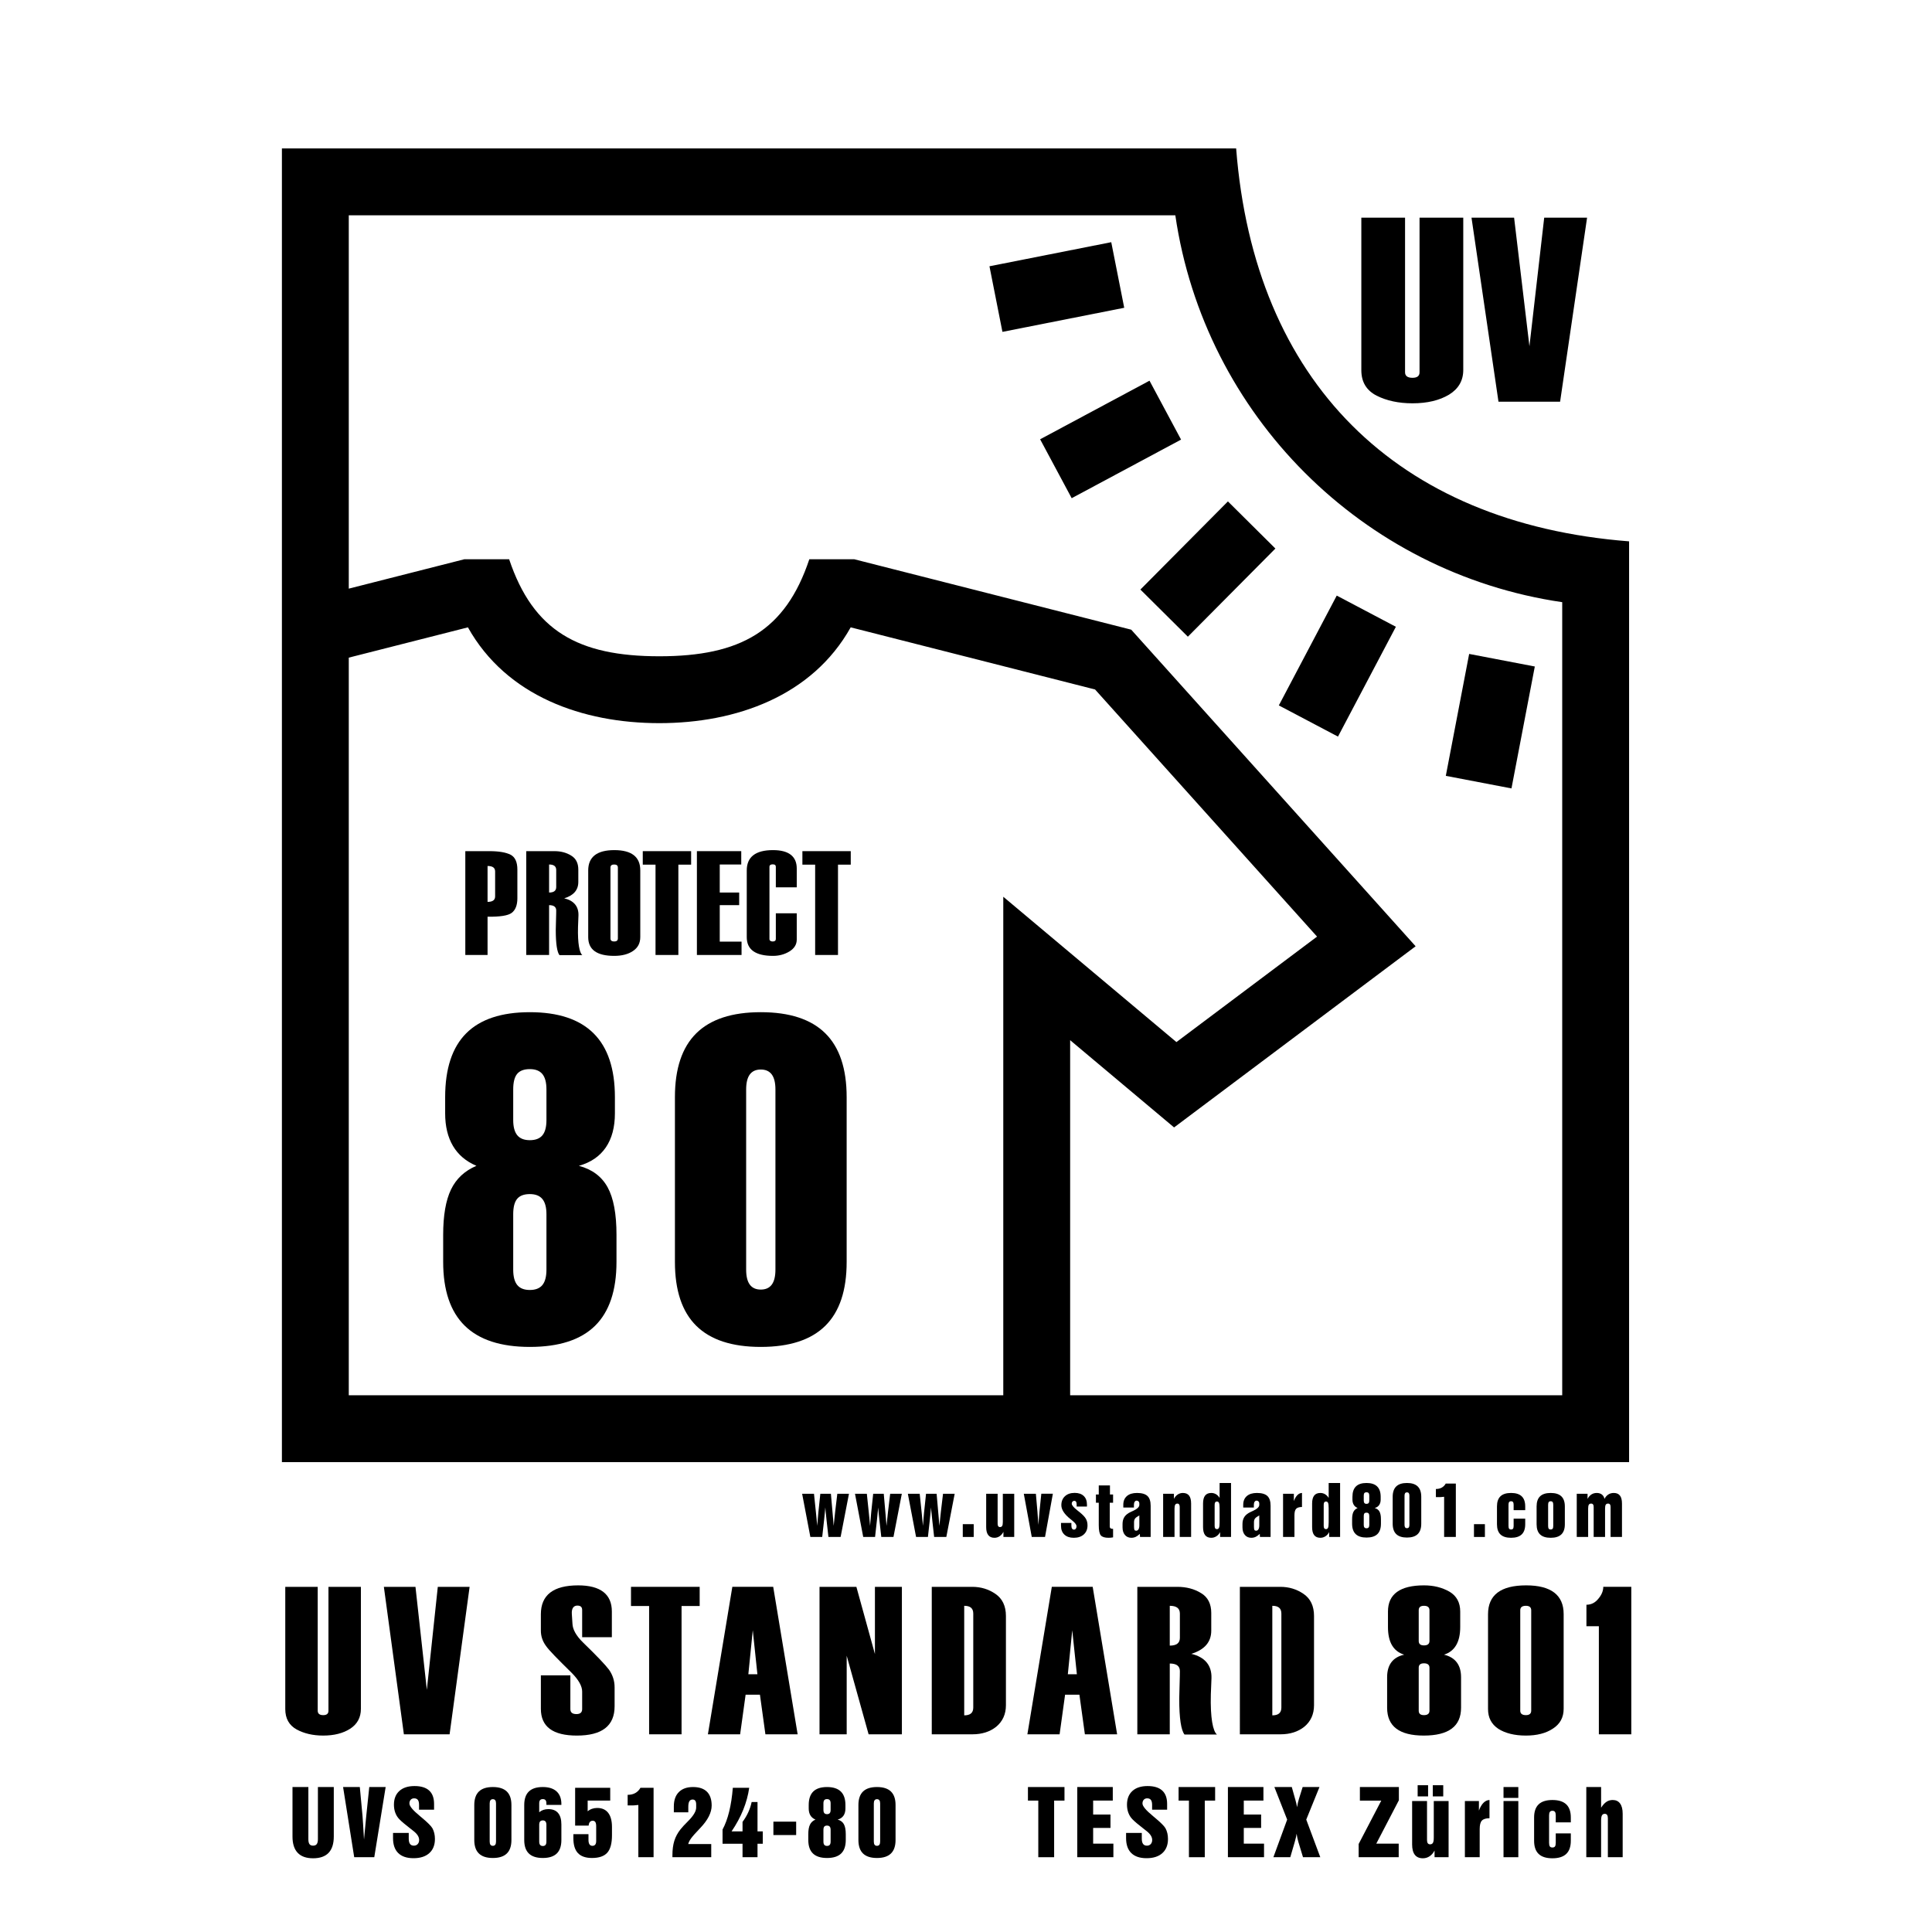
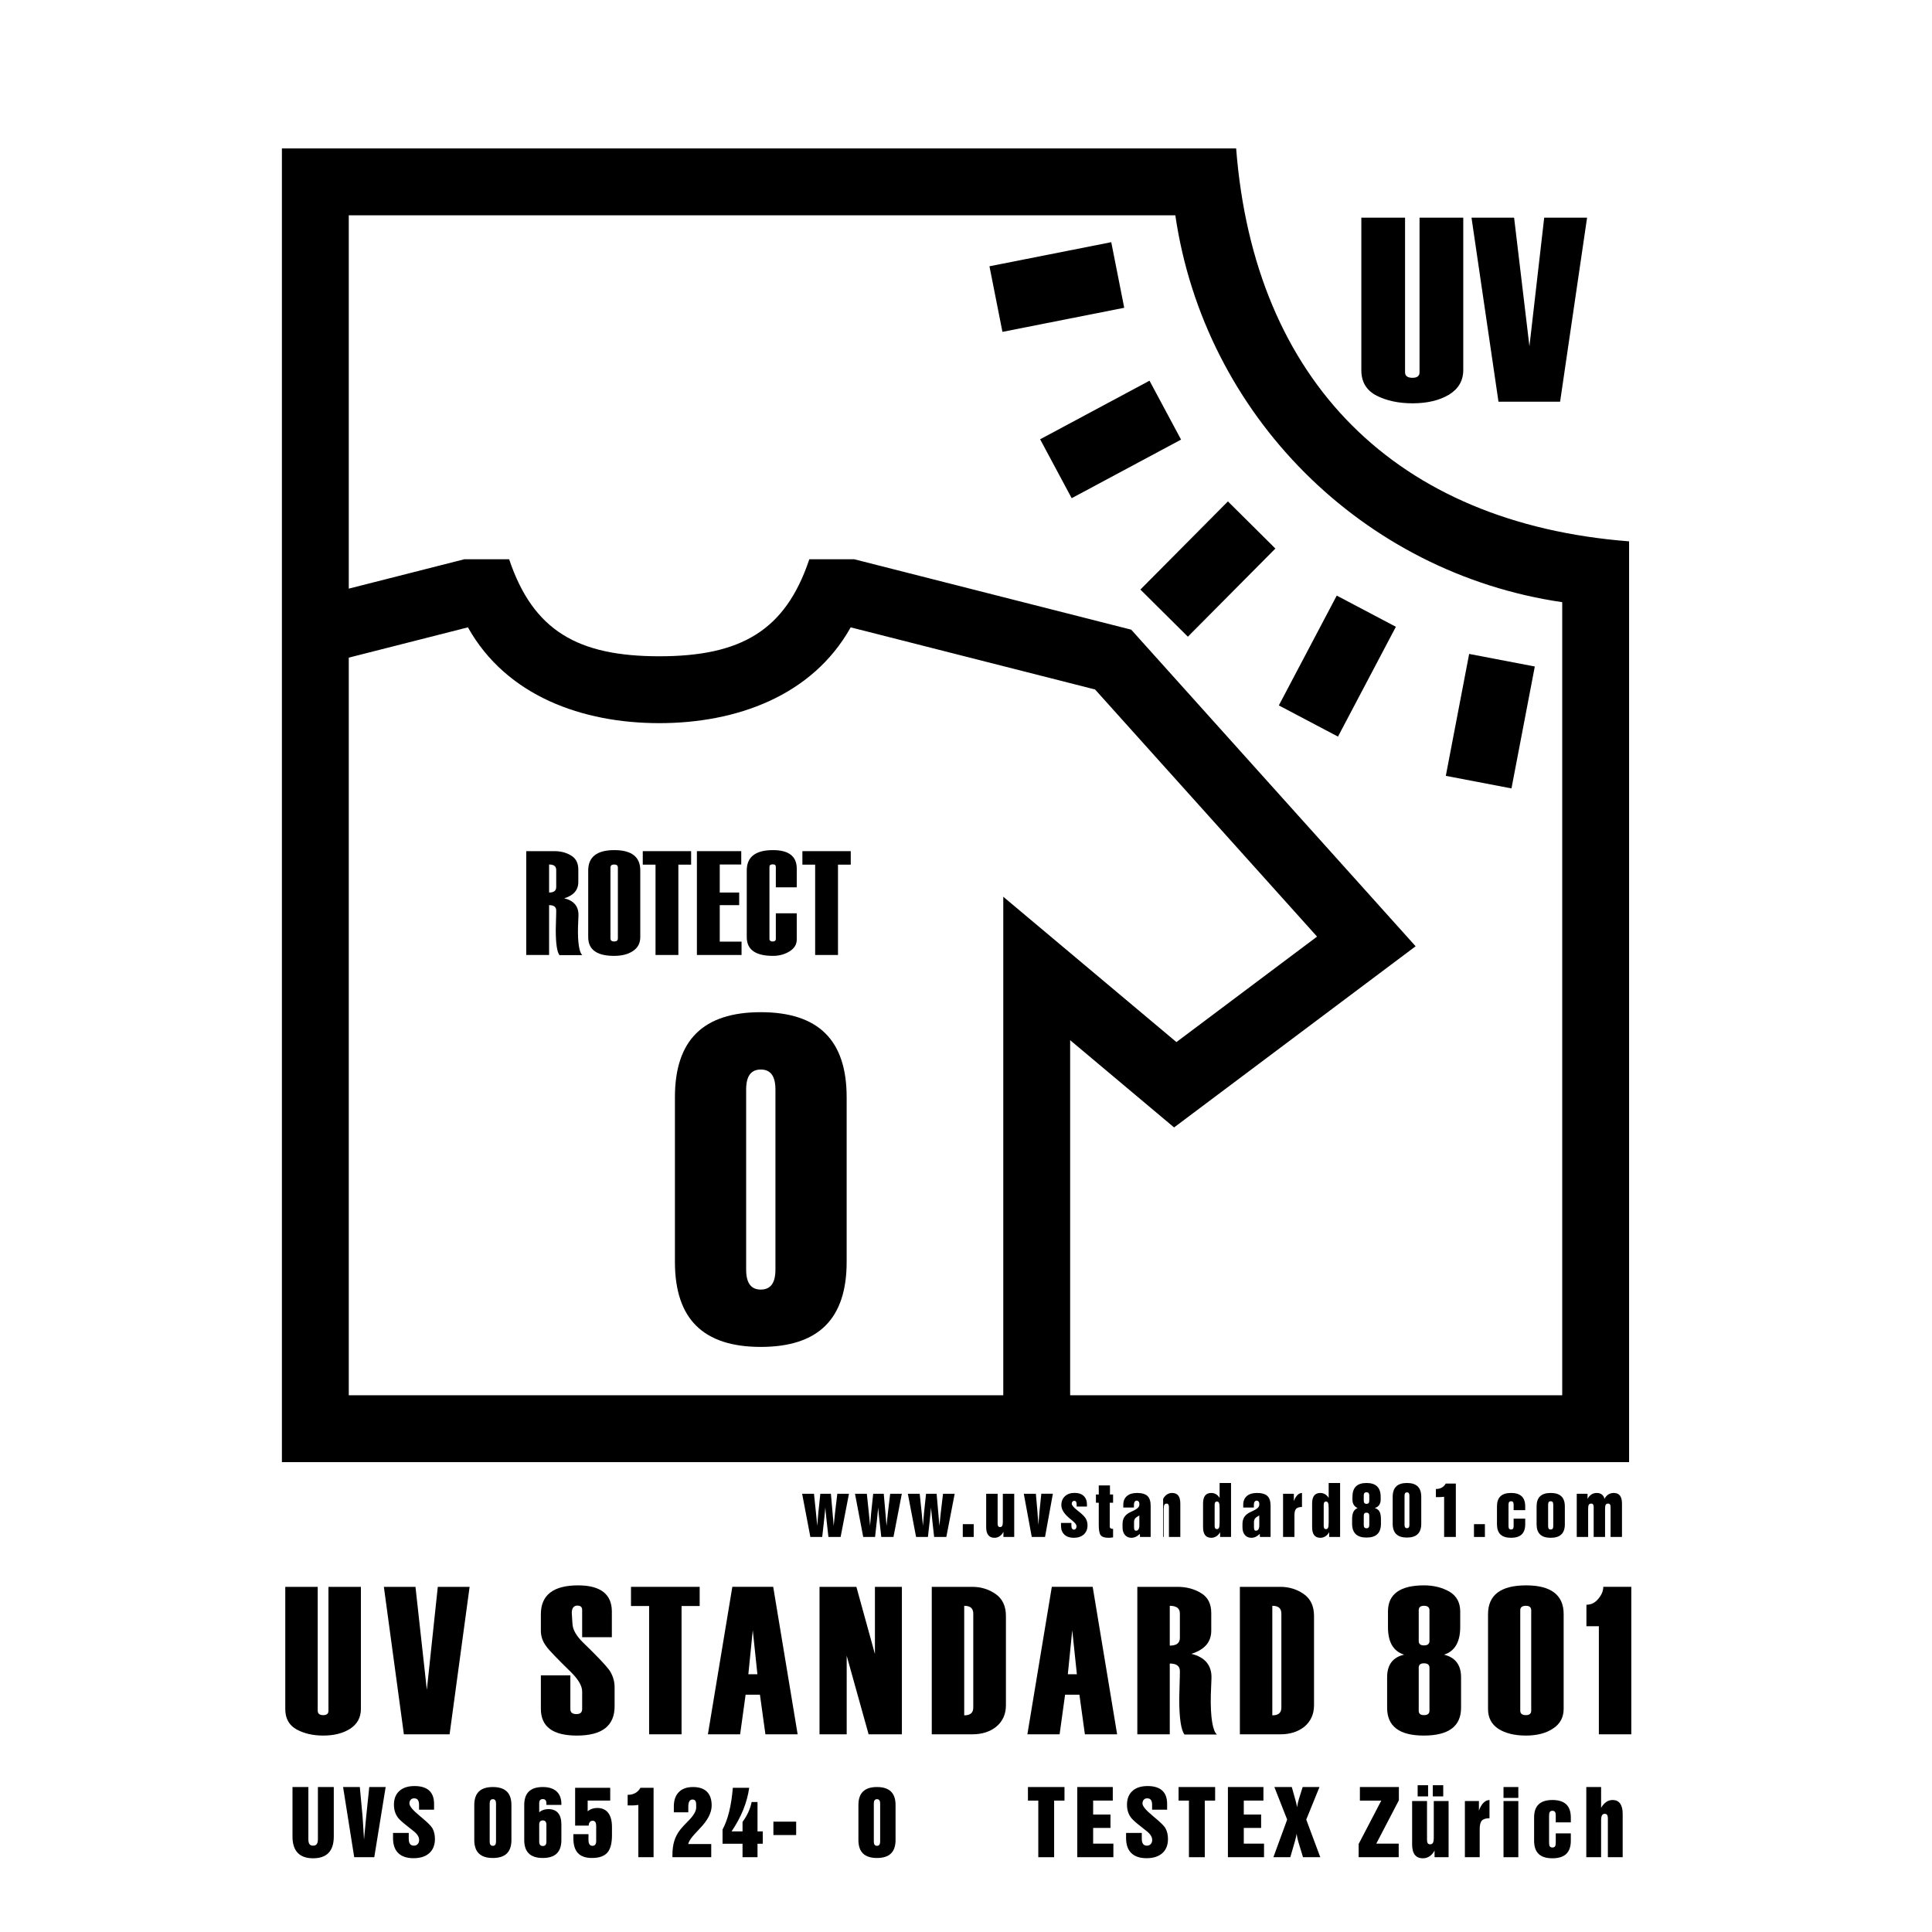
<svg xmlns="http://www.w3.org/2000/svg" version="1.1" id="Ebene_1" x="0px" y="0px" viewBox="0 0 1417.323 1417.323" enable-background="new 0 0 1417.323 1417.323" xml:space="preserve">
  <g>
    <g>
      <g>
        <path d="M226.22,1310.976v38.235c0,1.695,0.271,2.914,0.816,3.657c0.544,0.743,1.423,1.114,2.637,1.114     c1.234,0,2.135-0.382,2.699-1.146c0.565-0.764,0.848-1.972,0.848-3.625v-38.235h11.646v36.32c0,5.295-1.267,9.276-3.798,11.944     c-2.533,2.668-6.331,4.003-11.396,4.003c-5.002,0-8.77-1.34-11.301-4.019c-2.533-2.679-3.799-6.655-3.799-11.929v-36.32H226.22z" />
        <path d="M259.851,1362.458l-8.162-51.482h12.274l1.978,21.127c0.083,1.046,0.229,3.165,0.439,6.356     c0.209,3.191,0.429,6.88,0.659,11.065c0.355-4.311,0.837-9.406,1.444-15.288c0.104-1.004,0.177-1.736,0.22-2.197l2.197-21.063     h12.022l-8.35,51.482H259.851z" />
        <path d="M288.332,1344.659h11.521v4.175c0,1.737,0.309,3.029,0.926,3.877s1.564,1.271,2.841,1.271     c1.172,0,2.108-0.387,2.81-1.162c0.701-0.773,1.052-1.778,1.052-3.014c0-1.088-0.329-2.166-0.988-3.232     c-0.66-1.067-1.659-2.135-2.998-3.202c-0.587-0.481-1.466-1.172-2.638-2.072c-3.767-2.908-6.372-5.117-7.816-6.624     c-1.339-1.359-2.35-2.95-3.029-4.771c-0.68-1.82-1.02-3.809-1.02-5.964c0-4.312,1.323-7.67,3.971-10.077     c2.647-2.406,6.356-3.609,11.128-3.609c4.751,0,8.329,1.094,10.736,3.28c2.406,2.187,3.61,5.467,3.61,9.841v4.238h-11.019v-3.548     c0-1.652-0.294-2.866-0.879-3.641c-0.586-0.774-1.507-1.162-2.763-1.162c-1.025,0-1.853,0.346-2.479,1.036     c-0.628,0.69-0.942,1.611-0.942,2.763c0,1.926,2.553,4.98,7.66,9.166l0.313,0.282l0.879,0.723     c4.499,3.746,7.188,6.436,8.067,8.067c0.586,1.089,1.031,2.287,1.335,3.595c0.303,1.308,0.455,2.705,0.455,4.19     c0,4.438-1.377,7.896-4.128,10.375c-2.753,2.48-6.608,3.72-11.568,3.72c-4.918,0-8.653-1.25-11.207-3.751     s-3.829-6.137-3.829-10.908V1344.659z" />
        <path d="M347.936,1324.191c0-4.437,1.131-7.748,3.391-9.936c2.26-2.187,5.671-3.28,10.233-3.28s7.974,1.094,10.234,3.28     c2.26,2.188,3.39,5.499,3.39,9.936v25.615c0,4.438-1.13,7.749-3.39,9.936c-2.261,2.188-5.672,3.281-10.234,3.281     s-7.974-1.094-10.233-3.281c-2.26-2.187-3.391-5.498-3.391-9.936V1324.191z M359.237,1322.998V1351     c0,1.047,0.192,1.826,0.58,2.339s0.968,0.769,1.742,0.769s1.355-0.256,1.742-0.769c0.388-0.513,0.581-1.292,0.581-2.339v-28.002     c0-1.046-0.193-1.825-0.581-2.338c-0.387-0.513-0.968-0.77-1.742-0.77s-1.354,0.257-1.742,0.77     S359.237,1321.952,359.237,1322.998z" />
        <path d="M400.843,1324.065v-1.067c0-1.088-0.215-1.888-0.644-2.401c-0.43-0.513-1.094-0.769-1.994-0.769     c-0.899,0-1.564,0.251-1.993,0.753c-0.429,0.503-0.644,1.309-0.644,2.417v6.467c0.899-0.753,1.909-1.323,3.029-1.711     c1.119-0.387,2.339-0.58,3.657-0.58c3.14,0,5.52,0.947,7.142,2.841c1.622,1.895,2.433,4.693,2.433,8.397v11.395     c0,4.438-1.13,7.749-3.39,9.936c-2.261,2.188-5.672,3.281-10.234,3.281s-7.974-1.094-10.233-3.281     c-2.26-2.187-3.391-5.498-3.391-9.936v-25.615c0-4.437,1.131-7.748,3.391-9.936c2.26-2.187,5.671-3.28,10.233-3.28     c4.396,0,7.765,1.072,10.108,3.218s3.516,5.227,3.516,9.245v0.627H400.843z M400.843,1351v-12.337c0-1.067-0.22-1.868-0.66-2.401     c-0.439-0.534-1.099-0.801-1.978-0.801c-0.899,0-1.564,0.262-1.993,0.785s-0.644,1.329-0.644,2.417V1351     c0,1.089,0.22,1.899,0.659,2.433c0.439,0.534,1.099,0.801,1.978,0.801c0.9,0,1.564-0.262,1.994-0.785     C400.628,1352.926,400.843,1352.109,400.843,1351z" />
        <path d="M420.631,1345.538h11.081v4.175c0,1.465,0.24,2.563,0.722,3.296c0.481,0.733,1.203,1.099,2.166,1.099     c0.921,0,1.611-0.298,2.072-0.895c0.46-0.597,0.69-1.48,0.69-2.652v-10.736c0-1.443-0.204-2.49-0.612-3.139     s-1.062-0.974-1.962-0.974c-0.858,0-1.544,0.304-2.056,0.91c-0.514,0.607-0.812,1.486-0.896,2.638h-9.919v-27.72h25.741v9.387     h-16.544v7.848c0.963-0.816,2.035-1.428,3.218-1.836c1.182-0.408,2.443-0.612,3.782-0.612c3.517,0,6.2,1.192,8.053,3.578     c1.852,2.386,2.778,5.839,2.778,10.359v6.122c0,5.943-1.151,10.202-3.453,12.776c-2.303,2.574-6.038,3.861-11.207,3.861     c-4.626,0-8.058-1.188-10.297-3.563c-2.239-2.375-3.358-6.021-3.358-10.939V1345.538z" />
        <path d="M468.294,1362.458v-38.329c-1.235,0.125-2.156,0.215-2.763,0.267c-0.607,0.053-1.078,0.078-1.412,0.078h-3.673v-7.785     h0.188c2.051,0,3.861-0.439,5.432-1.318c1.569-0.879,2.825-2.155,3.767-3.83h9.638v50.918H468.294z" />
        <path d="M493.293,1362.458v-1.413c0-4.122,0.471-7.68,1.412-10.673c0.942-2.992,2.459-5.797,4.553-8.413     c1.213-1.527,3.002-3.463,5.367-5.808c4.061-4.038,6.091-7.397,6.091-10.076v-2.261c0-1.256-0.215-2.182-0.644-2.778     c-0.43-0.596-1.094-0.895-1.994-0.895c-1.067,0-1.857,0.435-2.37,1.303c-0.513,0.869-0.769,2.214-0.769,4.034v4.05h-10.61v-4.364     c0-4.52,1.224-8.015,3.673-10.484c2.448-2.469,5.912-3.704,10.391-3.704c4.499,0,7.905,1.146,10.218,3.438     c2.312,2.291,3.469,5.666,3.469,10.124c0,5.169-2.783,10.662-8.351,16.48l-0.879,0.941c-2.888,3.014-4.865,5.27-5.933,6.765     c-1.067,1.497-1.748,2.862-2.04,4.097h16.889v9.638H493.293z" />
        <path d="M544.725,1362.458v-9.889h-14.659v-10.422c1.987-3.662,3.609-8.057,4.865-13.185c1.256-5.127,2.145-10.935,2.668-17.423     h12.023c-0.774,5.421-2.234,10.789-4.379,16.104c-2.146,5.316-4.997,10.6-8.555,15.853h8.036v-6.938     c1.675-2.26,3.077-4.619,4.207-7.079c1.13-2.458,1.956-4.965,2.479-7.518h4.301v21.534h3.861v9.072h-3.861v9.889H544.725z" />
        <path d="M567.368,1346.197v-9.826h16.7v9.826H567.368z" />
-         <path d="M620.462,1349.807c0,4.438-1.136,7.749-3.406,9.936c-2.271,2.188-5.719,3.281-10.344,3.281     c-4.604,0-8.047-1.099-10.327-3.297c-2.281-2.197-3.422-5.504-3.422-9.92v-4.206c0-3.014,0.413-5.362,1.239-7.048     c0.827-1.684,2.172-2.914,4.034-3.688c-1.653-0.69-2.894-1.721-3.72-3.092c-0.827-1.37-1.24-3.061-1.24-5.069v-2.512     c0-4.437,1.114-7.748,3.344-9.936c2.229-2.187,5.593-3.28,10.092-3.28c4.5,0,7.874,1.099,10.124,3.296s3.375,5.505,3.375,9.92     v2.512c0,2.155-0.481,3.924-1.444,5.305c-0.963,1.382-2.386,2.334-4.27,2.856c2.093,0.545,3.61,1.654,4.552,3.328     c0.942,1.675,1.413,4.144,1.413,7.408V1349.807z M604.075,1322.998v4.74c0,1.067,0.215,1.857,0.644,2.37     c0.429,0.514,1.094,0.77,1.993,0.77c0.9,0,1.564-0.251,1.994-0.754c0.429-0.502,0.644-1.297,0.644-2.386v-4.74     c0-1.088-0.215-1.888-0.644-2.401c-0.43-0.513-1.094-0.769-1.994-0.769c-0.921,0-1.591,0.246-2.009,0.737     C604.284,1321.058,604.075,1321.868,604.075,1322.998z M604.075,1342.398V1351c0,1.089,0.215,1.889,0.644,2.401     s1.094,0.77,1.993,0.77c0.9,0,1.564-0.257,1.994-0.77c0.429-0.513,0.644-1.312,0.644-2.401v-8.602     c0-1.067-0.215-1.856-0.644-2.37c-0.43-0.513-1.094-0.769-1.994-0.769c-0.921,0-1.591,0.246-2.009,0.737     C604.284,1340.489,604.075,1341.29,604.075,1342.398z" />
        <path d="M629.734,1324.191c0-4.437,1.131-7.748,3.391-9.936c2.26-2.187,5.671-3.28,10.233-3.28s7.974,1.094,10.234,3.28     c2.26,2.188,3.39,5.499,3.39,9.936v25.615c0,4.438-1.13,7.749-3.39,9.936c-2.261,2.188-5.672,3.281-10.234,3.281     s-7.974-1.094-10.233-3.281c-2.26-2.187-3.391-5.498-3.391-9.936V1324.191z M641.035,1322.998V1351     c0,1.047,0.192,1.826,0.58,2.339s0.968,0.769,1.742,0.769s1.355-0.256,1.742-0.769c0.388-0.513,0.581-1.292,0.581-2.339v-28.002     c0-1.046-0.193-1.825-0.581-2.338c-0.387-0.513-0.968-0.77-1.742-0.77s-1.354,0.257-1.742,0.77     S641.035,1321.952,641.035,1322.998z" />
      </g>
      <g>
        <path d="M761.698,1362.458v-41.531h-7.597v-9.951h26.809v9.951h-7.597v41.531H761.698z" />
        <path d="M790.29,1362.458v-51.482h26.055v9.951h-14.408v10.233h12.713v9.826h-12.713v11.521h14.848v9.951H790.29z" />
        <path d="M826.102,1344.659h11.521v4.175c0,1.737,0.309,3.029,0.926,3.877s1.564,1.271,2.841,1.271     c1.172,0,2.108-0.387,2.81-1.162c0.701-0.773,1.052-1.778,1.052-3.014c0-1.088-0.329-2.166-0.988-3.232     c-0.66-1.067-1.659-2.135-2.998-3.202c-0.587-0.481-1.466-1.172-2.638-2.072c-3.767-2.908-6.372-5.117-7.816-6.624     c-1.339-1.359-2.35-2.95-3.029-4.771c-0.68-1.82-1.02-3.809-1.02-5.964c0-4.312,1.323-7.67,3.971-10.077     c2.647-2.406,6.356-3.609,11.128-3.609c4.751,0,8.329,1.094,10.736,3.28c2.406,2.187,3.61,5.467,3.61,9.841v4.238h-11.019v-3.548     c0-1.652-0.294-2.866-0.879-3.641c-0.586-0.774-1.507-1.162-2.763-1.162c-1.025,0-1.853,0.346-2.479,1.036     c-0.628,0.69-0.942,1.611-0.942,2.763c0,1.926,2.553,4.98,7.66,9.166l0.313,0.282l0.879,0.723     c4.499,3.746,7.188,6.436,8.067,8.067c0.586,1.089,1.031,2.287,1.335,3.595c0.303,1.308,0.455,2.705,0.455,4.19     c0,4.438-1.377,7.896-4.128,10.375c-2.753,2.48-6.608,3.72-11.568,3.72c-4.918,0-8.653-1.25-11.207-3.751     s-3.829-6.137-3.829-10.908V1344.659z" />
        <path d="M872.21,1362.458v-41.531h-7.597v-9.951h26.809v9.951h-7.597v41.531H872.21z" />
        <path d="M900.802,1362.458v-51.482h26.055v9.951h-14.408v10.233h12.713v9.826h-12.713v11.521h14.848v9.951H900.802z" />
        <path d="M934.164,1362.458l10.108-27.594l-9.386-23.889h12.776l2.448,8.727l0.126,0.408c0.669,2.323,1.099,4.207,1.287,5.65     c0.188-1.192,0.407-2.322,0.659-3.39c0.251-1.067,0.522-2.062,0.815-2.982l2.638-8.413h12.337l-9.7,23.889l10.296,27.594h-12.682     l-3.391-11.176c-0.293-1.004-0.545-2.003-0.753-2.998c-0.21-0.993-0.388-2.003-0.534-3.029c-0.188,1.424-0.597,3.233-1.225,5.432     c-0.062,0.209-0.104,0.366-0.125,0.471l-3.296,11.301H934.164z" />
        <path d="M996.713,1362.458v-9.7l16.605-31.831h-15.695v-9.951h28.598v9.7l-16.575,31.831h16.45v9.951H996.713z" />
        <path d="M1062.691,1321.24v41.218h-10.297v-4.897c-0.941,1.821-2.155,3.224-3.642,4.207c-1.485,0.983-3.118,1.476-4.896,1.476     c-2.637,0-4.615-0.853-5.934-2.559s-1.978-4.243-1.978-7.612v-31.832h10.925v28.63c0,1.047,0.188,1.831,0.564,2.354     c0.377,0.523,0.942,0.784,1.695,0.784c0.963,0,1.653-0.36,2.072-1.083c0.418-0.722,0.628-1.972,0.628-3.751v-26.935H1062.691z      M1039.994,1317.851v-8.225h7.659v8.225H1039.994z M1051.107,1317.851v-8.225h7.66v8.225H1051.107z" />
        <path d="M1074.645,1362.458v-41.218h10.296v7.001c0.921-2.49,2.041-4.396,3.359-5.714s2.783-1.998,4.395-2.04v13.373     c-2.658,0.021-4.521,0.602-5.588,1.742s-1.601,3.197-1.601,6.168v20.688H1074.645z" />
        <path d="M1102.985,1318.949v-7.974h10.862v7.974H1102.985z M1102.985,1362.458v-41.218h10.862v41.218H1102.985z" />
        <path d="M1141.309,1331.788c0-1.213-0.193-2.082-0.581-2.605c-0.388-0.522-1.01-0.785-1.867-0.785     c-0.858,0-1.481,0.268-1.868,0.801c-0.388,0.534-0.581,1.397-0.581,2.59v20.122c0,1.235,0.188,2.114,0.565,2.637     c0.377,0.523,1.005,0.785,1.884,0.785s1.507-0.262,1.883-0.785c0.377-0.522,0.565-1.401,0.565-2.637v-6.938h11.05v5.399     c0,4.312-1.12,7.534-3.358,9.669c-2.24,2.135-5.619,3.202-10.14,3.202s-7.891-1.062-10.108-3.187     c-2.219-2.124-3.328-5.353-3.328-9.685v-17.046c0-4.311,1.109-7.528,3.328-9.652c2.218-2.124,5.588-3.187,10.108-3.187     s7.899,1.062,10.14,3.187c2.238,2.124,3.358,5.342,3.358,9.652v3.548h-11.05V1331.788z" />
        <path d="M1163.716,1362.458v-51.482h10.861v15.162c1.256-1.967,2.559-3.4,3.908-4.301c1.35-0.899,2.883-1.35,4.599-1.35     c2.365,0,4.176,0.863,5.431,2.59c1.256,1.727,1.884,4.222,1.884,7.486v31.895h-10.861v-28.598c0-1.067-0.188-1.873-0.565-2.417     c-0.376-0.544-0.941-0.816-1.694-0.816c-0.942,0-1.628,0.371-2.057,1.114s-0.644,2.004-0.644,3.782v26.935H1163.716z" />
      </g>
      <g>
        <path fill-rule="evenodd" clip-rule="evenodd" d="M998.678,159.694v111.87c0,8.679,3.749,14.851,11.246,18.708     c7.294,3.665,16.043,5.593,26.245,5.593c10.83,0,19.792-2.122,26.873-6.365c6.874-4.243,10.415-10.222,10.415-18.13V159.694     h-32.076v113.413c0,2.7-1.667,4.05-5.213,4.05c-3.536,0-5.415-1.35-5.415-4.05V159.694H998.678z" />
        <polygon fill-rule="evenodd" clip-rule="evenodd" points="1164.287,159.694 1132.834,159.694 1121.999,254.013 1110.753,159.694      1079.503,159.694 1099.294,294.708 1144.495,294.708    " />
-         <path fill-rule="evenodd" clip-rule="evenodd" d="M357.677,672.505c9.03,0.109,15.014-0.767,17.734-2.834     c2.725-2.067,4.134-5.657,4.134-10.662v-21.107c0-5.445-1.632-9.144-5.005-10.885c-3.482-1.741-8.595-2.611-15.558-2.611h-17.63     v76.169h16.325V672.505z M363.226,657.594c0,2.72-1.85,4.026-5.549,4.026V635.29c3.699,0,5.549,1.301,5.549,4.026V657.594z" />
        <path fill-rule="evenodd" clip-rule="evenodd" d="M427.195,700.685c-2.072-1.632-3.482-8.595-3.16-20.677l0.326-8.378     c0.218-6.746-3.482-10.989-10.445-12.621c6.854-2.067,10.336-6.093,10.336-11.973v-9.139c0-4.678-1.741-8.16-5.222-10.227     c-3.482-2.176-7.616-3.264-12.294-3.264h-20.677v76.169h16.76v-36.561c3.482,0,5.222,1.306,5.222,3.917     c0,0.109,0,3.373-0.218,9.688l-0.109,4.565v0.114c0,10.118,0.979,16.211,2.72,18.387H427.195z M408.041,650.741     c0,2.72-1.741,4.026-5.222,4.026v-20.568c3.482,0,5.222,1.306,5.222,4.026V650.741z" />
        <path fill-rule="evenodd" clip-rule="evenodd" d="M431.517,687.519c0,9.139,6.31,13.714,19.04,13.714     c5.658,0,10.336-1.202,13.822-3.59c3.59-2.399,5.331-5.771,5.331-10.232v-48.965c0-9.792-6.315-14.802-19.045-14.802     c-12.73,0-19.149,5.01-19.149,14.911V687.519z M453.277,688.389c0,1.523-0.87,2.285-2.72,2.285c-1.85,0-2.72-0.762-2.72-2.285     v-51.907c0-1.518,0.87-2.28,2.72-2.28c1.85,0,2.72,0.762,2.72,2.28V688.389z" />
        <polygon fill-rule="evenodd" clip-rule="evenodd" points="507.013,634.309 507.013,624.408 471.539,624.408 471.539,634.309      480.896,634.309 480.896,700.577 497.651,700.577 497.651,634.309    " />
        <polygon fill-rule="evenodd" clip-rule="evenodd" points="544.004,700.577 544.004,690.785 528.011,690.785 528.011,664.015      542.264,664.015 542.264,654.767 528.011,654.767 528.011,634.199 543.787,634.199 543.787,624.407 511.251,624.407      511.251,700.577    " />
        <path fill-rule="evenodd" clip-rule="evenodd" d="M584.5,650.958v-13.818c0-8.926-5.88-13.496-17.413-13.496     c-12.838,0-19.262,5.005-19.262,14.91v48.965c0,9.139,6.424,13.714,19.262,13.714c4.461,0,8.486-1.093,12.077-3.269     c3.482-2.176,5.336-5.005,5.336-8.704v-19.257h-15.346v18.822c0,1.197-0.762,1.85-2.285,1.85c-1.523,0-2.394-0.653-2.394-1.85     v-52.886c0-1.306,0.87-1.85,2.394-1.85c1.523,0,2.285,0.544,2.285,1.85v15.019H584.5z" />
        <polygon fill-rule="evenodd" clip-rule="evenodd" points="624.114,634.309 624.114,624.408 588.64,624.408 588.64,634.309      597.997,634.309 597.997,700.577 614.757,700.577 614.757,634.309    " />
        <rect x="840.118" y="393.286" transform="matrix(0.705 -0.71 0.71 0.705 -34.921 751.715)" width="91.078" height="49.052" />
        <polygon points="980.64,436.927 1024.021,459.809 981.55,540.375 938.159,517.492    " />
        <rect x="1047.39" y="504.004" transform="matrix(0.188 -0.982 0.982 0.188 368.813 1502.948)" width="91.077" height="49.049" />
        <rect x="769.643" y="297.69" transform="matrix(0.881 -0.472 0.472 0.881 -55.525 423.274)" width="91.08" height="49.05" />
        <rect x="729.767" y="186.05" transform="matrix(0.981 -0.194 0.194 0.981 -26.121 154.397)" width="91.077" height="49.053" />
        <path d="M906.838,108.879c13.298,170.874,117.389,274.965,288.268,288.258v675.504H206.809V108.879H906.838z M255.863,482.446     v541.137h480.146V657.865l127.018,106.608l103.171-77.376L803.34,505.803l-179.271-45.577     c-28.248,50.498-84.186,70.279-140.4,70.279s-112.152-19.782-140.4-70.279L255.863,482.446z M862.221,157.933H255.863V431.83     l84.799-21.562h32.847c17.64,52.57,50.582,71.179,110.159,71.179c59.577,0,92.524-18.61,110.055-71.179h32.951l203.202,51.665     l208.632,232.251L861.311,827.087l-76.248-64.004v260.5h360.986V441.76C999.495,420.342,883.639,304.49,862.221,157.933" />
      </g>
      <g>
-         <path d="M452.258,925.749c0,20.934-5.25,36.559-15.748,46.875c-10.5,10.318-26.44,15.477-47.824,15.477     c-21.288,0-37.206-5.184-47.752-15.551c-10.547-10.367-15.82-25.967-15.82-46.801v-19.846c0-14.219,1.91-25.301,5.733-33.25     c3.821-7.946,10.037-13.748,18.65-17.402c-7.645-3.258-13.378-8.12-17.199-14.588c-3.823-6.466-5.733-14.44-5.733-23.919v-11.848     c0-20.932,5.153-36.557,15.458-46.875c10.305-10.316,25.857-15.478,46.663-15.478c20.803,0,36.405,5.184,46.808,15.552     c10.4,10.367,15.604,25.969,15.604,46.801v11.848c0,10.171-2.228,18.513-6.677,25.029c-4.452,6.517-11.031,11.011-19.739,13.478     c9.675,2.569,16.691,7.801,21.045,15.699c4.354,7.9,6.532,19.55,6.532,34.953V925.749z M376.493,799.269v22.363     c0,5.035,0.991,8.764,2.976,11.182c1.982,2.421,5.056,3.629,9.217,3.629c4.159,0,7.232-1.186,9.217-3.555     c1.981-2.37,2.975-6.121,2.975-11.256v-22.363c0-5.133-0.993-8.91-2.975-11.33c-1.984-2.419-5.058-3.629-9.217-3.629     c-4.259,0-7.354,1.162-9.289,3.48C377.46,790.111,376.493,793.937,376.493,799.269z M376.493,890.796v40.581     c0,5.135,0.991,8.911,2.976,11.33c1.982,2.42,5.056,3.628,9.217,3.628c4.159,0,7.232-1.208,9.217-3.628     c1.981-2.419,2.975-6.195,2.975-11.33v-40.581c0-5.035-0.993-8.761-2.975-11.182c-1.984-2.418-5.058-3.628-9.217-3.628     c-4.259,0-7.354,1.161-9.289,3.479C377.46,881.787,376.493,885.564,376.493,890.796z" />
        <path d="M495.127,804.896c0-20.932,5.225-36.557,15.675-46.875c10.45-10.316,26.221-15.478,47.316-15.478     c21.093,0,36.866,5.161,47.316,15.478c10.45,10.318,15.675,25.943,15.675,46.875v120.853c0,20.934-5.225,36.559-15.675,46.875     c-10.45,10.318-26.224,15.477-47.316,15.477c-21.096,0-36.866-5.158-47.316-15.477c-10.45-10.316-15.675-25.941-15.675-46.875     V804.896z M547.378,799.269v132.108c0,4.938,0.894,8.615,2.685,11.033c1.79,2.421,4.475,3.629,8.056,3.629     c3.578,0,6.264-1.208,8.056-3.629c1.789-2.418,2.685-6.095,2.685-11.033V799.269c0-4.937-0.896-8.613-2.685-11.034     c-1.792-2.418-4.478-3.629-8.056-3.629c-3.581,0-6.266,1.211-8.056,3.629C548.272,790.655,547.378,794.332,547.378,799.269z" />
      </g>
      <g>
        <path fill-rule="evenodd" clip-rule="evenodd" d="M209.276,1164.113v89.636c0,6.953,2.779,11.899,8.343,14.99     c5.41,2.938,11.904,4.481,19.475,4.481c8.036,0,14.683-1.696,19.935-5.099c5.104-3.398,7.73-8.19,7.73-14.525v-89.482h-23.802     v90.872c0,2.161-1.236,3.244-3.862,3.244c-2.626,0-4.021-1.083-4.021-3.244v-90.872H209.276z" />
        <polygon fill-rule="evenodd" clip-rule="evenodd" points="344.507,1164.113 321.169,1164.113 313.133,1239.684 304.79,1164.113      281.606,1164.113 296.289,1272.294 329.824,1272.294    " />
        <path fill-rule="evenodd" clip-rule="evenodd" d="M396.781,1229.022v24.574c0,13.135,8.808,19.628,26.428,19.628     c18.392,0,27.665-7.111,27.665-21.483v-13.911c0-4.792-1.395-8.961-4.021-12.824c-2.779-3.709-9.119-10.356-19.01-19.94     c-5.41-5.252-7.725-9.891-7.883-13.906l-0.46-7.111c-0.311-4.174,1.39-6.182,4.016-6.182c2.473,0,3.556,1.083,3.556,3.244v19.94     h21.79v-18.857c0-12.67-8.343-19.163-24.727-19.163c-18.234,0-27.353,7.111-27.353,21.171v12.057     c0,4.021,1.236,7.73,3.709,11.127c2.319,3.397,8.808,9.891,18.852,19.782c5.257,5.252,7.73,9.891,7.73,13.753v12.828     c0,2.473-1.39,3.709-4.174,3.709c-3.091,0-4.481-1.236-4.481-3.709v-24.727H396.781z" />
        <polygon fill-rule="evenodd" clip-rule="evenodd" points="513.284,1178.176 513.284,1164.112 462.9,1164.112 462.9,1178.176      476.193,1178.176 476.193,1272.292 499.991,1272.292 499.991,1178.176    " />
        <path fill-rule="evenodd" clip-rule="evenodd" d="M585.155,1272.292l-17.927-108.181h-29.984l-17.927,108.181h23.644     l4.021-29.054h10.509l4.016,29.054H585.155z M555.636,1228.249h-6.647l3.249-32.299L555.636,1228.249z" />
        <polygon fill-rule="evenodd" clip-rule="evenodd" points="661.632,1272.294 661.632,1164.113 641.85,1164.113 641.85,1213.414      628.25,1164.113 601.203,1164.113 601.203,1272.294 621.138,1272.294 621.138,1214.65 637.216,1272.294    " />
        <path fill-rule="evenodd" clip-rule="evenodd" d="M683.549,1272.295h29.826c6.958,0,12.833-1.854,17.467-5.564     c4.639-3.862,7.111-9.119,7.111-15.766v-65.527c0-7.265-2.636-12.67-7.576-16.073c-5.099-3.551-10.82-5.252-17.151-5.252h-29.677     V1272.295z M713.993,1252.667c0,3.862-2.161,5.717-6.642,5.717v-80.363c4.48,0,6.642,1.854,6.642,5.717V1252.667z" />
        <path fill-rule="evenodd" clip-rule="evenodd" d="M819.529,1272.292l-17.927-108.181h-29.984l-17.927,108.181h23.639     l4.021-29.054h10.509l4.016,29.054H819.529z M790.005,1228.249h-6.642l3.244-32.299L790.005,1228.249z" />
        <path fill-rule="evenodd" clip-rule="evenodd" d="M892.762,1272.45c-2.943-2.319-4.945-12.21-4.486-29.366l0.465-11.899     c0.312-9.584-4.941-15.608-14.836-17.927c9.733-2.938,14.678-8.655,14.678-16.998v-12.986c0-6.642-2.473-11.587-7.418-14.525     c-4.945-3.091-10.816-4.634-17.457-4.634h-29.361v108.181h23.797v-51.927c4.945,0,7.418,1.85,7.418,5.559     c0,0.158,0,4.792-0.307,13.758l-0.163,6.488v0.158c0,14.371,1.395,23.026,3.867,26.117H892.762z M865.563,1201.513     c0,3.862-2.473,5.717-7.418,5.717v-29.208c4.945,0,7.418,1.854,7.418,5.717V1201.513z" />
        <path fill-rule="evenodd" clip-rule="evenodd" d="M909.575,1272.295h29.826c6.953,0,12.828-1.854,17.462-5.564     c4.639-3.862,7.111-9.119,7.111-15.766v-65.527c0-7.265-2.631-12.67-7.571-16.073c-5.104-3.551-10.82-5.252-17.156-5.252h-29.672     V1272.295z M940.019,1252.667c0,3.862-2.161,5.717-6.647,5.717v-80.363c4.485,0,6.647,1.854,6.647,5.717V1252.667z" />
        <path fill-rule="evenodd" clip-rule="evenodd" d="M1030.118,1213.874c-8.348,1.859-12.517,7.423-12.517,16.537v22.412     c0,13.6,8.961,20.4,26.888,20.4c18.239,0,27.353-6.8,27.353-20.4v-22.412c0-8.961-4.169-14.525-12.517-16.537     c7.883-2.473,11.899-9.273,11.899-20.242v-11.439c0-6.488-2.626-11.434-7.878-14.525c-5.41-3.091-11.592-4.639-18.703-4.639     c-17.616,0-26.423,6.493-26.423,19.163v11.439C1018.22,1204.601,1022.082,1211.401,1030.118,1213.874 M1048.664,1203.83     c0,2.166-1.39,3.244-4.021,3.244c-2.626,0-3.862-1.078-3.862-3.244v-22.561c0-2.166,1.236-3.249,3.862-3.249     c2.631,0,4.021,1.083,4.021,3.249V1203.83z M1048.664,1254.985c0,2.161-1.39,3.244-4.021,3.244c-2.626,0-3.862-1.083-3.862-3.244     v-31.527c0-2.161,1.236-3.244,3.862-3.244c2.631,0,4.021,1.083,4.021,3.244V1254.985z" />
        <path fill-rule="evenodd" clip-rule="evenodd" d="M1091.624,1253.749c0,6.335,2.473,11.127,7.571,14.53     c5.099,3.244,11.899,4.945,20.246,4.945c8.036,0,14.683-1.701,19.782-5.104c5.252-3.398,7.878-8.19,7.878-14.525v-69.547     c0-13.907-9.268-21.018-27.506-21.018c-18.699,0-27.971,7.111-27.971,21.171V1253.749z M1123.304,1254.985     c0,2.161-1.39,3.244-3.862,3.244c-2.784,0-4.174-1.083-4.174-3.244v-73.716c0-2.166,1.39-3.249,4.174-3.249     c2.473,0,3.862,1.083,3.862,3.249V1254.985z" />
        <path fill-rule="evenodd" clip-rule="evenodd" d="M1196.727,1272.294v-108.181h-20.553c0,2.784-1.083,5.717-3.556,8.655     c-2.319,2.938-5.252,4.481-8.808,4.481v15.766h9.119v79.28H1196.727z" />
      </g>
      <g>
        <path d="M594.486,1127.524l-6.037-31.706h8.693l1.449,13.861c0.192,1.883,0.37,3.662,0.531,5.336     c0.16,1.675,0.297,3.124,0.41,4.347c0.145-1.883,0.285-3.67,0.423-5.36c0.136-1.69,0.269-3.18,0.398-4.468l1.448-13.716h7.752     l1.183,13.499c0.017,0.145,0.121,1.324,0.314,3.537c0.193,2.214,0.37,4.383,0.531,6.508c0.354-3.461,0.7-6.721,1.038-9.779     c0.032-0.241,0.048-0.395,0.048-0.459l1.594-13.306h8.549l-6.134,31.706h-8.935l-1.353-12.122     c-0.289-2.656-0.495-4.632-0.615-5.928c-0.121-1.296-0.229-2.5-0.326-3.61c-0.048,0.531-0.112,1.296-0.193,2.294     c-0.289,3.188-0.523,5.521-0.7,7.003l-1.376,12.363H594.486z" />
        <path d="M633.261,1127.524l-6.037-31.706h8.693l1.449,13.861c0.192,1.883,0.37,3.662,0.531,5.336     c0.16,1.675,0.297,3.124,0.41,4.347c0.145-1.883,0.285-3.67,0.423-5.36c0.136-1.69,0.269-3.18,0.398-4.468l1.448-13.716h7.752     l1.183,13.499c0.017,0.145,0.121,1.324,0.314,3.537c0.193,2.214,0.37,4.383,0.531,6.508c0.354-3.461,0.7-6.721,1.038-9.779     c0.032-0.241,0.048-0.395,0.048-0.459l1.594-13.306h8.549l-6.134,31.706h-8.935l-1.353-12.122     c-0.289-2.656-0.495-4.632-0.615-5.928c-0.121-1.296-0.229-2.5-0.326-3.61c-0.048,0.531-0.112,1.296-0.193,2.294     c-0.289,3.188-0.523,5.521-0.7,7.003l-1.376,12.363H633.261z" />
        <path d="M672.036,1127.524l-6.037-31.706h8.693l1.449,13.861c0.192,1.883,0.37,3.662,0.531,5.336     c0.16,1.675,0.297,3.124,0.41,4.347c0.145-1.883,0.285-3.67,0.423-5.36c0.136-1.69,0.269-3.18,0.398-4.468l1.448-13.716h7.752     l1.183,13.499c0.017,0.145,0.121,1.324,0.314,3.537c0.193,2.214,0.37,4.383,0.531,6.508c0.354-3.461,0.7-6.721,1.038-9.779     c0.032-0.241,0.048-0.395,0.048-0.459l1.594-13.306h8.549l-6.134,31.706h-8.935l-1.353-12.122     c-0.289-2.656-0.495-4.632-0.615-5.928c-0.121-1.296-0.229-2.5-0.326-3.61c-0.048,0.531-0.112,1.296-0.193,2.294     c-0.289,3.188-0.523,5.521-0.7,7.003l-1.376,12.363H672.036z" />
        <path d="M706.299,1127.524v-9.394h8.018v9.394H706.299z" />
        <path d="M744.038,1095.818v31.706h-7.921v-3.767c-0.725,1.4-1.658,2.479-2.801,3.235c-1.144,0.757-2.399,1.135-3.768,1.135     c-2.028,0-3.55-0.655-4.563-1.968c-1.015-1.312-1.521-3.264-1.521-5.855v-24.486h8.403v22.022c0,0.806,0.145,1.409,0.435,1.812     s0.725,0.604,1.304,0.604c0.74,0,1.271-0.277,1.594-0.833s0.483-1.517,0.483-2.886v-20.719H744.038z" />
        <path d="M756.903,1127.524l-5.843-31.706h8.861l1.136,13.016c0.031,0.596,0.104,1.622,0.217,3.079s0.281,3.707,0.507,6.749     c0.146-1.964,0.286-3.803,0.423-5.518s0.262-3.167,0.374-4.358l1.328-12.968h8.477l-5.747,31.706H756.903z" />
        <path d="M778.364,1117.237h7.606v1.836c0,0.998,0.161,1.759,0.483,2.281c0.321,0.523,0.788,0.785,1.4,0.785     c0.563,0,1.018-0.226,1.364-0.676c0.346-0.451,0.52-1.055,0.52-1.812c0-1.062-0.935-2.358-2.802-3.888l-0.313-0.266     c-0.338-0.273-0.829-0.668-1.473-1.184c-4.363-3.525-6.544-6.89-6.544-10.094c0-2.753,0.881-4.945,2.644-6.58     c1.763-1.634,4.133-2.451,7.111-2.451c2.865,0,5.087,0.753,6.665,2.258c1.577,1.506,2.366,3.619,2.366,6.339v1.425h-7.558v-1.376     c0-0.982-0.142-1.698-0.423-2.149c-0.282-0.45-0.736-0.676-1.364-0.676c-0.516,0-0.946,0.197-1.292,0.591     c-0.347,0.396-0.52,0.891-0.52,1.485c0,1.127,1.32,2.729,3.961,4.806c0.82,0.644,1.456,1.151,1.907,1.521     c2.189,1.771,3.687,3.353,4.491,4.745s1.208,3.015,1.208,4.865c0,2.785-0.906,4.999-2.717,6.641     c-1.812,1.642-4.271,2.463-7.377,2.463c-2.914,0-5.2-0.776-6.858-2.33s-2.487-3.698-2.487-6.436V1117.237z" />
        <path d="M816.561,1121.584v6.23c-0.548,0.097-1.099,0.173-1.654,0.229c-0.556,0.056-1.115,0.084-1.678,0.084     c-2.737,0-4.616-0.579-5.639-1.738s-1.533-3.679-1.533-7.559v-16.42h-2.077v-6.037h2.077v-6.641h8.21v6.641h2.294v6.037h-2.438     v17.507c0,0.548,0.188,0.962,0.567,1.243c0.378,0.282,0.93,0.423,1.653,0.423H816.561z" />
        <path d="M836.188,1125.255c-0.998,0.981-1.996,1.706-2.994,2.173s-2.061,0.7-3.188,0.7c-1.996,0-3.578-0.688-4.745-2.064     s-1.751-3.231-1.751-5.566v-2.511c0-2.077,0.475-3.819,1.425-5.229c0.95-1.408,2.439-2.587,4.468-3.537     c0.37-0.177,0.894-0.419,1.569-0.725c3.236-1.449,4.854-2.938,4.854-4.467v-1.136c0-0.562-0.185-1.042-0.555-1.437     c-0.371-0.395-0.83-0.592-1.377-0.592c-0.612,0-1.103,0.274-1.473,0.821c-0.371,0.548-0.556,1.296-0.556,2.246v1.979h-7.8v-1.979     c0-2.753,0.877-4.891,2.632-6.411c1.755-1.521,4.227-2.282,7.414-2.282c3.509,0,6.057,0.732,7.643,2.197     c1.585,1.465,2.378,3.863,2.378,7.196v22.892h-7.799L836.188,1125.255z M835.825,1111.708c-1.609,0.886-2.66,1.662-3.151,2.33     s-0.736,1.59-0.736,2.765v3.212c0,1.191,0.112,1.977,0.338,2.354s0.62,0.567,1.184,0.567c0.757,0,1.34-0.342,1.751-1.026     c0.41-0.685,0.615-1.662,0.615-2.934V1111.708z" />
-         <path d="M853.279,1127.524v-31.706h7.92v3.768c0.725-1.4,1.658-2.476,2.802-3.224c1.143-0.749,2.398-1.123,3.767-1.123     c2.028,0,3.542,0.64,4.54,1.92c0.998,1.279,1.497,3.224,1.497,5.831v24.534h-8.355v-21.998c0-0.821-0.145-1.44-0.435-1.859     c-0.289-0.419-0.724-0.628-1.304-0.628c-0.725,0-1.252,0.286-1.582,0.857s-0.494,1.541-0.494,2.909v20.719H853.279z" />
+         <path d="M853.279,1127.524v-31.706v3.768c0.725-1.4,1.658-2.476,2.802-3.224c1.143-0.749,2.398-1.123,3.767-1.123     c2.028,0,3.542,0.64,4.54,1.92c0.998,1.279,1.497,3.224,1.497,5.831v24.534h-8.355v-21.998c0-0.821-0.145-1.44-0.435-1.859     c-0.289-0.419-0.724-0.628-1.304-0.628c-0.725,0-1.252,0.286-1.582,0.857s-0.494,1.541-0.494,2.909v20.719H853.279z" />
        <path d="M903.091,1127.524h-8.017v-3.55c-0.709,1.32-1.63,2.343-2.765,3.066c-1.135,0.725-2.371,1.087-3.707,1.087     c-2.028,0-3.542-0.651-4.54-1.956c-0.998-1.304-1.497-3.26-1.497-5.867v-17.314c0-2.607,0.499-4.552,1.497-5.831     c0.998-1.28,2.512-1.92,4.54-1.92c1.271,0,2.427,0.31,3.465,0.93c1.039,0.62,1.92,1.525,2.645,2.717v-10.963h8.379V1127.524z      M894.712,1116.803v-10.287c0-1.979-0.145-3.308-0.435-3.984c-0.29-0.676-0.797-1.014-1.521-1.014     c-0.579,0-1.006,0.197-1.279,0.592c-0.274,0.395-0.411,1.002-0.411,1.823v15.43c0,0.821,0.137,1.429,0.411,1.823     c0.273,0.395,0.7,0.592,1.279,0.592c0.708,0,1.211-0.342,1.51-1.026C894.563,1120.067,894.712,1118.751,894.712,1116.803z" />
        <path d="M924.165,1125.255c-0.998,0.981-1.996,1.706-2.994,2.173s-2.061,0.7-3.188,0.7c-1.996,0-3.578-0.688-4.745-2.064     s-1.751-3.231-1.751-5.566v-2.511c0-2.077,0.475-3.819,1.425-5.229c0.95-1.408,2.439-2.587,4.468-3.537     c0.37-0.177,0.894-0.419,1.569-0.725c3.236-1.449,4.854-2.938,4.854-4.467v-1.136c0-0.562-0.185-1.042-0.555-1.437     c-0.371-0.395-0.83-0.592-1.377-0.592c-0.612,0-1.103,0.274-1.473,0.821c-0.371,0.548-0.556,1.296-0.556,2.246v1.979h-7.8v-1.979     c0-2.753,0.877-4.891,2.632-6.411c1.755-1.521,4.227-2.282,7.414-2.282c3.509,0,6.057,0.732,7.643,2.197     c1.585,1.465,2.378,3.863,2.378,7.196v22.892h-7.799L924.165,1125.255z M923.803,1111.708c-1.609,0.886-2.66,1.662-3.151,2.33     s-0.736,1.59-0.736,2.765v3.212c0,1.191,0.112,1.977,0.338,2.354s0.62,0.567,1.184,0.567c0.757,0,1.34-0.342,1.751-1.026     c0.41-0.685,0.615-1.662,0.615-2.934V1111.708z" />
        <path d="M941.258,1127.524v-31.706h7.92v5.385c0.709-1.915,1.57-3.38,2.584-4.395c1.015-1.014,2.141-1.537,3.381-1.569v10.287     c-2.045,0.016-3.478,0.463-4.298,1.34c-0.821,0.878-1.231,2.459-1.231,4.745v15.913H941.258z" />
        <path d="M983.101,1127.524h-8.017v-3.55c-0.709,1.32-1.63,2.343-2.765,3.066c-1.135,0.725-2.371,1.087-3.707,1.087     c-2.028,0-3.542-0.651-4.54-1.956c-0.998-1.304-1.497-3.26-1.497-5.867v-17.314c0-2.607,0.499-4.552,1.497-5.831     c0.998-1.28,2.512-1.92,4.54-1.92c1.271,0,2.427,0.31,3.465,0.93c1.039,0.62,1.92,1.525,2.645,2.717v-10.963h8.379V1127.524z      M974.722,1116.803v-10.287c0-1.979-0.145-3.308-0.435-3.984c-0.29-0.676-0.797-1.014-1.521-1.014     c-0.579,0-1.006,0.197-1.279,0.592c-0.274,0.395-0.411,1.002-0.411,1.823v15.43c0,0.821,0.137,1.429,0.411,1.823     c0.273,0.395,0.7,0.592,1.279,0.592c0.708,0,1.211-0.342,1.51-1.026C974.572,1120.067,974.722,1118.751,974.722,1116.803z" />
        <path d="M1013.062,1117.793c0,3.413-0.874,5.961-2.62,7.643c-1.747,1.683-4.399,2.523-7.957,2.523     c-3.542,0-6.189-0.845-7.944-2.535s-2.632-4.234-2.632-7.631v-3.235c0-2.318,0.317-4.126,0.954-5.422     c0.636-1.295,1.67-2.241,3.103-2.837c-1.271-0.531-2.226-1.324-2.861-2.379c-0.637-1.054-0.954-2.354-0.954-3.899v-1.932     c0-3.413,0.857-5.961,2.572-7.643c1.714-1.683,4.302-2.523,7.763-2.523s6.058,0.845,7.788,2.535s2.596,4.234,2.596,7.631v1.932     c0,1.658-0.37,3.019-1.111,4.081c-0.74,1.062-1.835,1.795-3.283,2.197c1.609,0.419,2.776,1.271,3.501,2.56     s1.087,3.188,1.087,5.699V1117.793z M1000.456,1097.171v3.646c0,0.821,0.165,1.429,0.495,1.823s0.841,0.592,1.533,0.592     s1.203-0.193,1.533-0.58s0.495-0.998,0.495-1.835v-3.646c0-0.837-0.165-1.452-0.495-1.848c-0.33-0.394-0.841-0.591-1.533-0.591     c-0.708,0-1.224,0.189-1.545,0.567C1000.617,1095.678,1000.456,1096.302,1000.456,1097.171z M1000.456,1112.094v6.617     c0,0.837,0.165,1.452,0.495,1.847s0.841,0.592,1.533,0.592s1.203-0.197,1.533-0.592s0.495-1.01,0.495-1.847v-6.617     c0-0.82-0.165-1.428-0.495-1.822s-0.841-0.592-1.533-0.592c-0.708,0-1.224,0.189-1.545,0.567     C1000.617,1110.625,1000.456,1111.241,1000.456,1112.094z" />
        <path d="M1021.678,1098.089c0-3.413,0.869-5.961,2.607-7.643c1.739-1.683,4.362-2.523,7.872-2.523s6.134,0.841,7.872,2.523     c1.739,1.682,2.608,4.229,2.608,7.643v19.704c0,3.413-0.869,5.961-2.608,7.643c-1.738,1.683-4.362,2.523-7.872,2.523     s-6.133-0.841-7.872-2.523c-1.738-1.682-2.607-4.229-2.607-7.643V1098.089z M1030.37,1097.171v21.54     c0,0.805,0.149,1.404,0.447,1.799s0.744,0.592,1.34,0.592s1.042-0.197,1.341-0.592c0.297-0.395,0.446-0.994,0.446-1.799v-21.54     c0-0.805-0.149-1.404-0.446-1.799c-0.299-0.395-0.745-0.592-1.341-0.592s-1.042,0.197-1.34,0.592     S1030.37,1096.366,1030.37,1097.171z" />
        <path d="M1059.416,1127.524v-29.484c-0.95,0.097-1.658,0.165-2.125,0.205c-0.468,0.041-0.83,0.061-1.087,0.061h-2.825v-5.988     h0.145c1.578,0,2.971-0.338,4.178-1.015c1.207-0.676,2.173-1.657,2.897-2.945h7.413v39.167H1059.416z" />
        <path d="M1081.313,1127.524v-9.394h8.018v9.394H1081.313z" />
        <path d="M1110.406,1103.933c0-0.934-0.148-1.602-0.446-2.005c-0.298-0.402-0.777-0.604-1.437-0.604     c-0.661,0-1.14,0.205-1.438,0.616c-0.298,0.41-0.446,1.074-0.446,1.992v15.479c0,0.95,0.145,1.626,0.435,2.028     s0.772,0.604,1.449,0.604c0.676,0,1.158-0.201,1.448-0.604s0.435-1.078,0.435-2.028v-5.337h8.5v4.153     c0,3.316-0.861,5.796-2.584,7.438s-4.322,2.463-7.799,2.463c-3.478,0-6.069-0.816-7.776-2.451     c-1.706-1.634-2.56-4.117-2.56-7.449v-13.112c0-3.315,0.854-5.791,2.56-7.425c1.707-1.634,4.299-2.451,7.776-2.451     c3.477,0,6.076,0.817,7.799,2.451s2.584,4.109,2.584,7.425v2.729h-8.5V1103.933z" />
        <path d="M1127.256,1105.115c0-3.315,0.854-5.791,2.56-7.425c1.707-1.634,4.299-2.451,7.776-2.451     c3.477,0,6.076,0.817,7.799,2.451s2.584,4.109,2.584,7.425v13.112c0,3.316-0.861,5.796-2.584,7.438s-4.322,2.463-7.799,2.463     c-3.478,0-6.069-0.816-7.776-2.451c-1.706-1.634-2.56-4.117-2.56-7.449V1105.115z M1139.475,1119.411v-15.479     c0-0.934-0.148-1.602-0.446-2.005c-0.298-0.402-0.777-0.604-1.437-0.604c-0.661,0-1.14,0.205-1.438,0.616     c-0.298,0.41-0.446,1.074-0.446,1.992v15.479c0,0.95,0.145,1.626,0.435,2.028s0.772,0.604,1.449,0.604     c0.676,0,1.158-0.201,1.448-0.604S1139.475,1120.361,1139.475,1119.411z" />
        <path d="M1156.711,1127.524v-31.706h7.92v3.768c0.773-1.449,1.727-2.536,2.862-3.26c1.135-0.725,2.435-1.087,3.899-1.087     c1.513,0,2.765,0.383,3.755,1.146c0.99,0.766,1.622,1.832,1.896,3.2c0.757-1.433,1.711-2.516,2.861-3.248     c1.151-0.732,2.467-1.099,3.948-1.099c2.028,0,3.542,0.64,4.54,1.92c0.998,1.279,1.497,3.224,1.497,5.831v24.534h-8.355v-21.998     c0-0.837-0.152-1.461-0.458-1.872c-0.307-0.41-0.781-0.615-1.425-0.615c-0.773,0-1.328,0.273-1.666,0.82     c-0.339,0.548-0.508,1.53-0.508,2.946v20.719h-8.354v-21.998c0-0.837-0.157-1.461-0.471-1.872     c-0.314-0.41-0.785-0.615-1.413-0.615c-0.772,0-1.328,0.273-1.666,0.82c-0.338,0.548-0.507,1.53-0.507,2.946v20.719H1156.711z" />
      </g>
    </g>
  </g>
</svg>